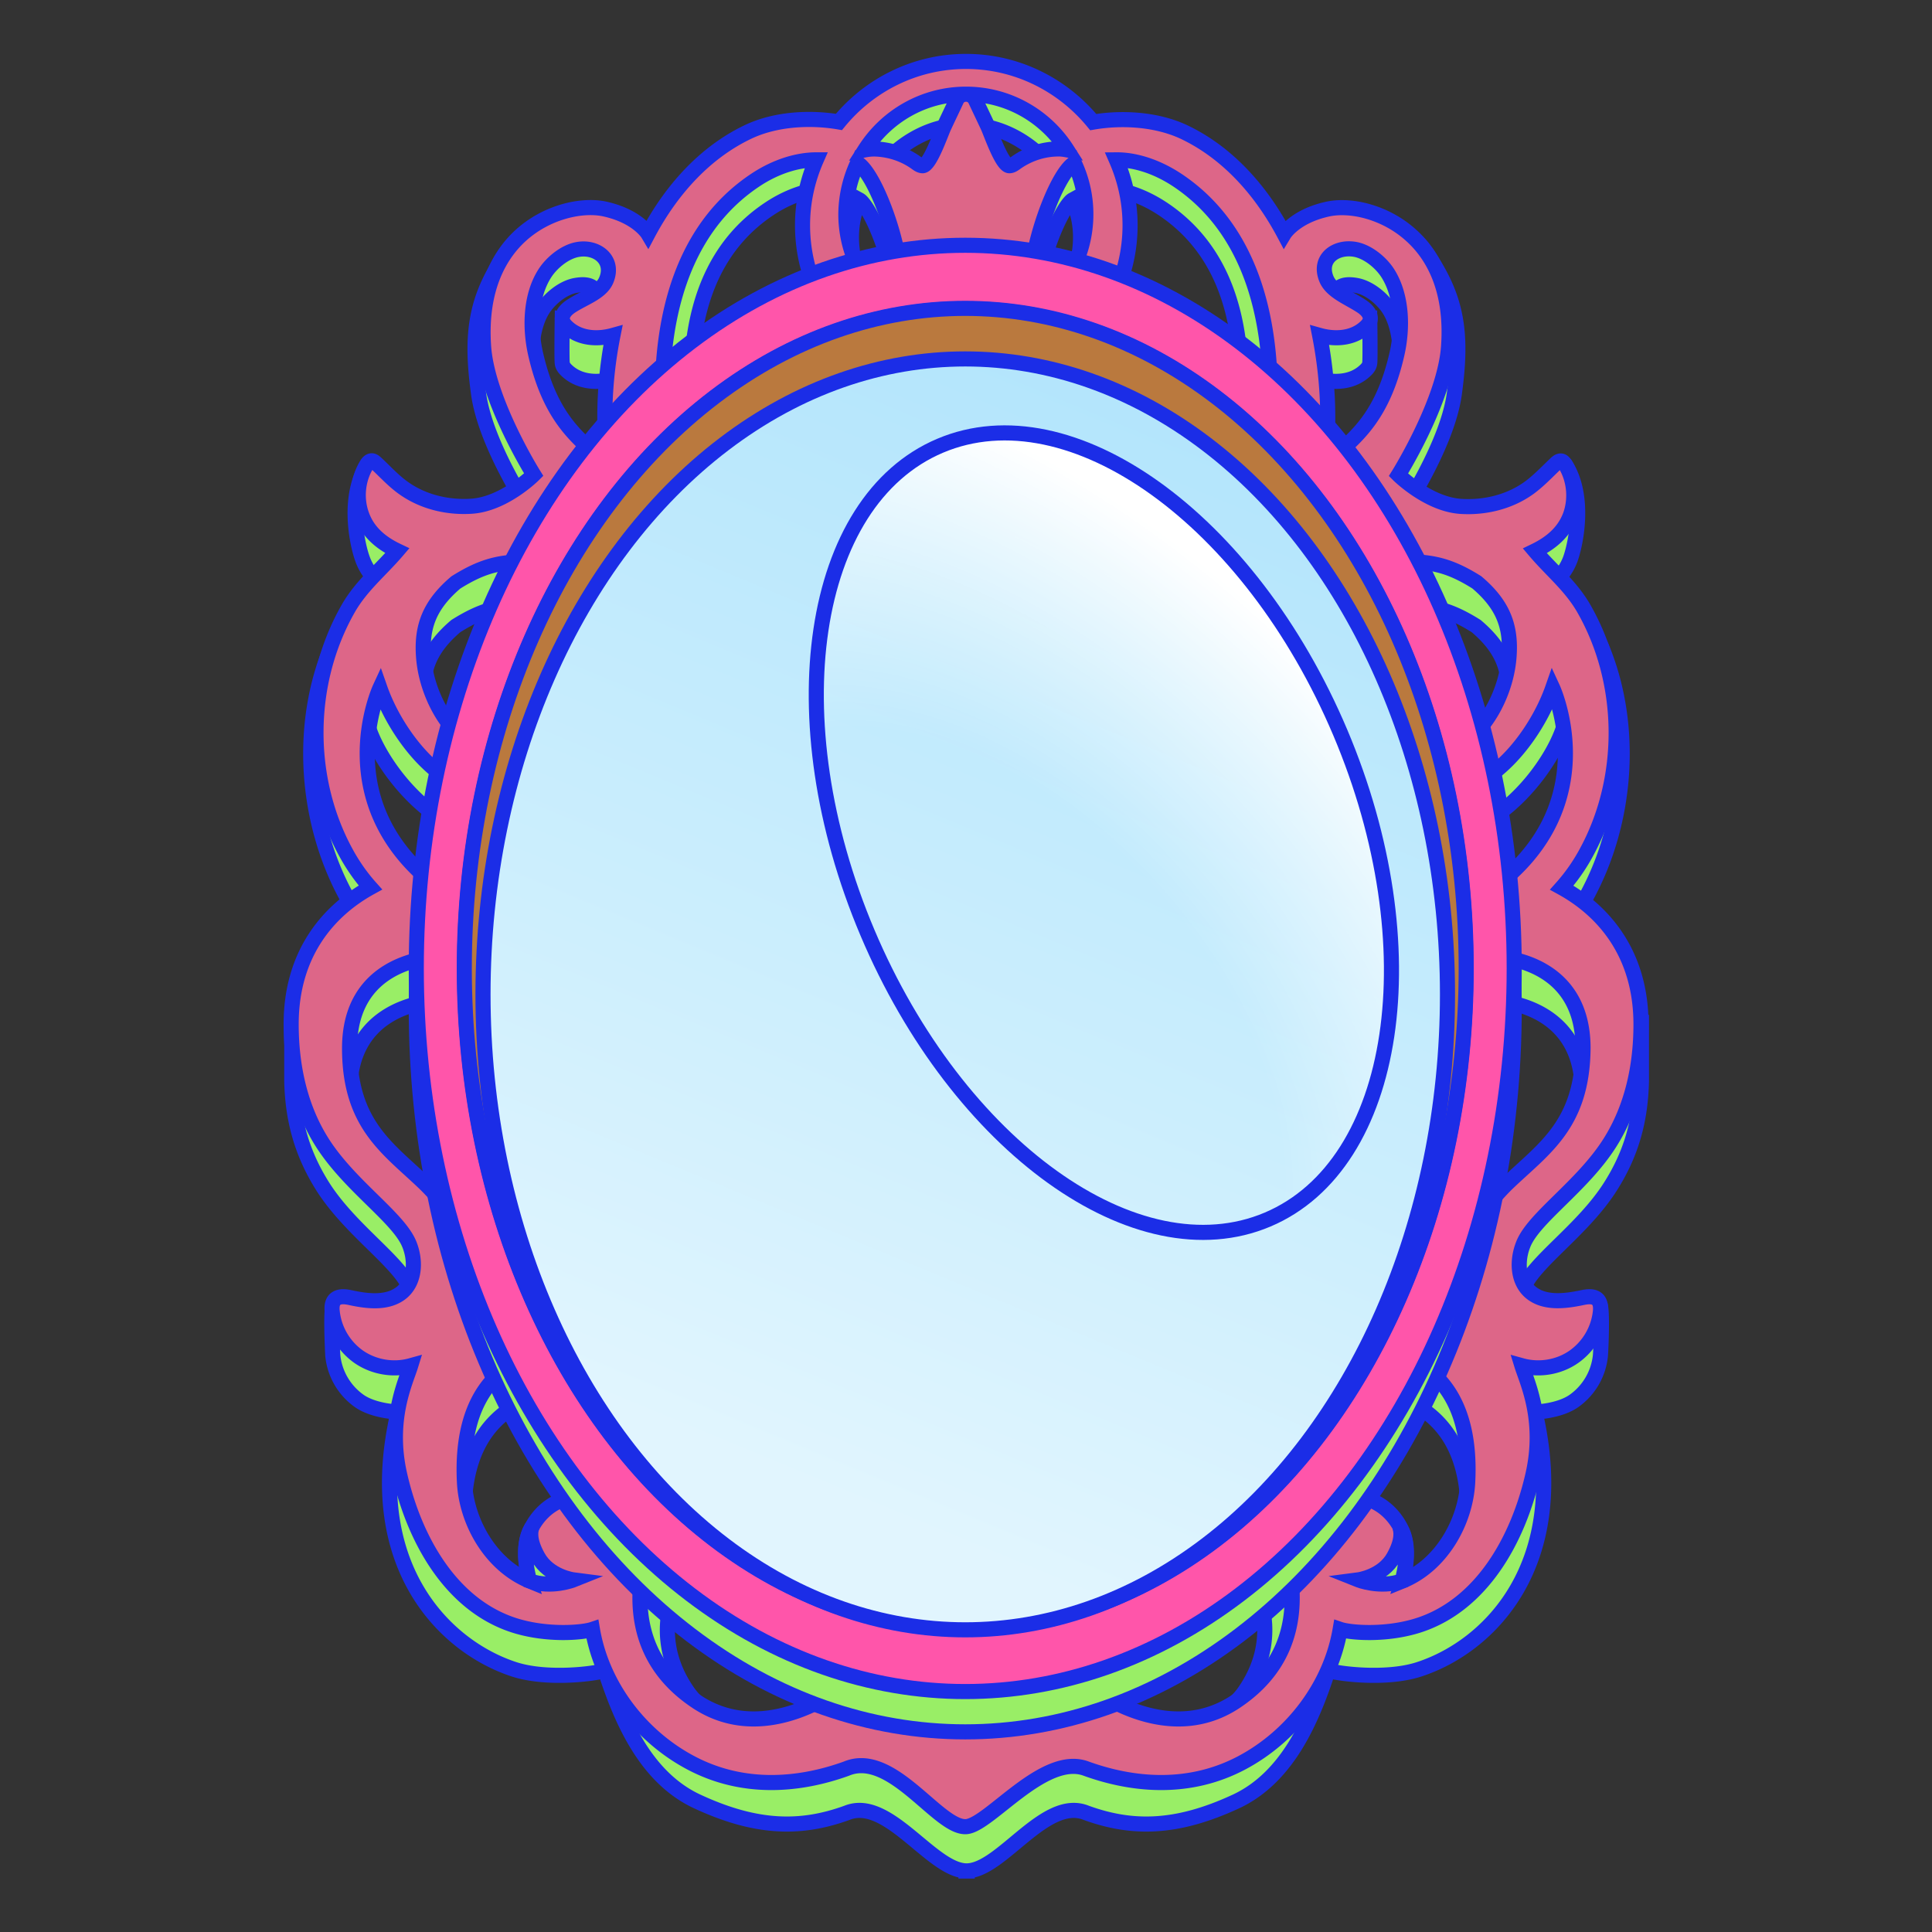
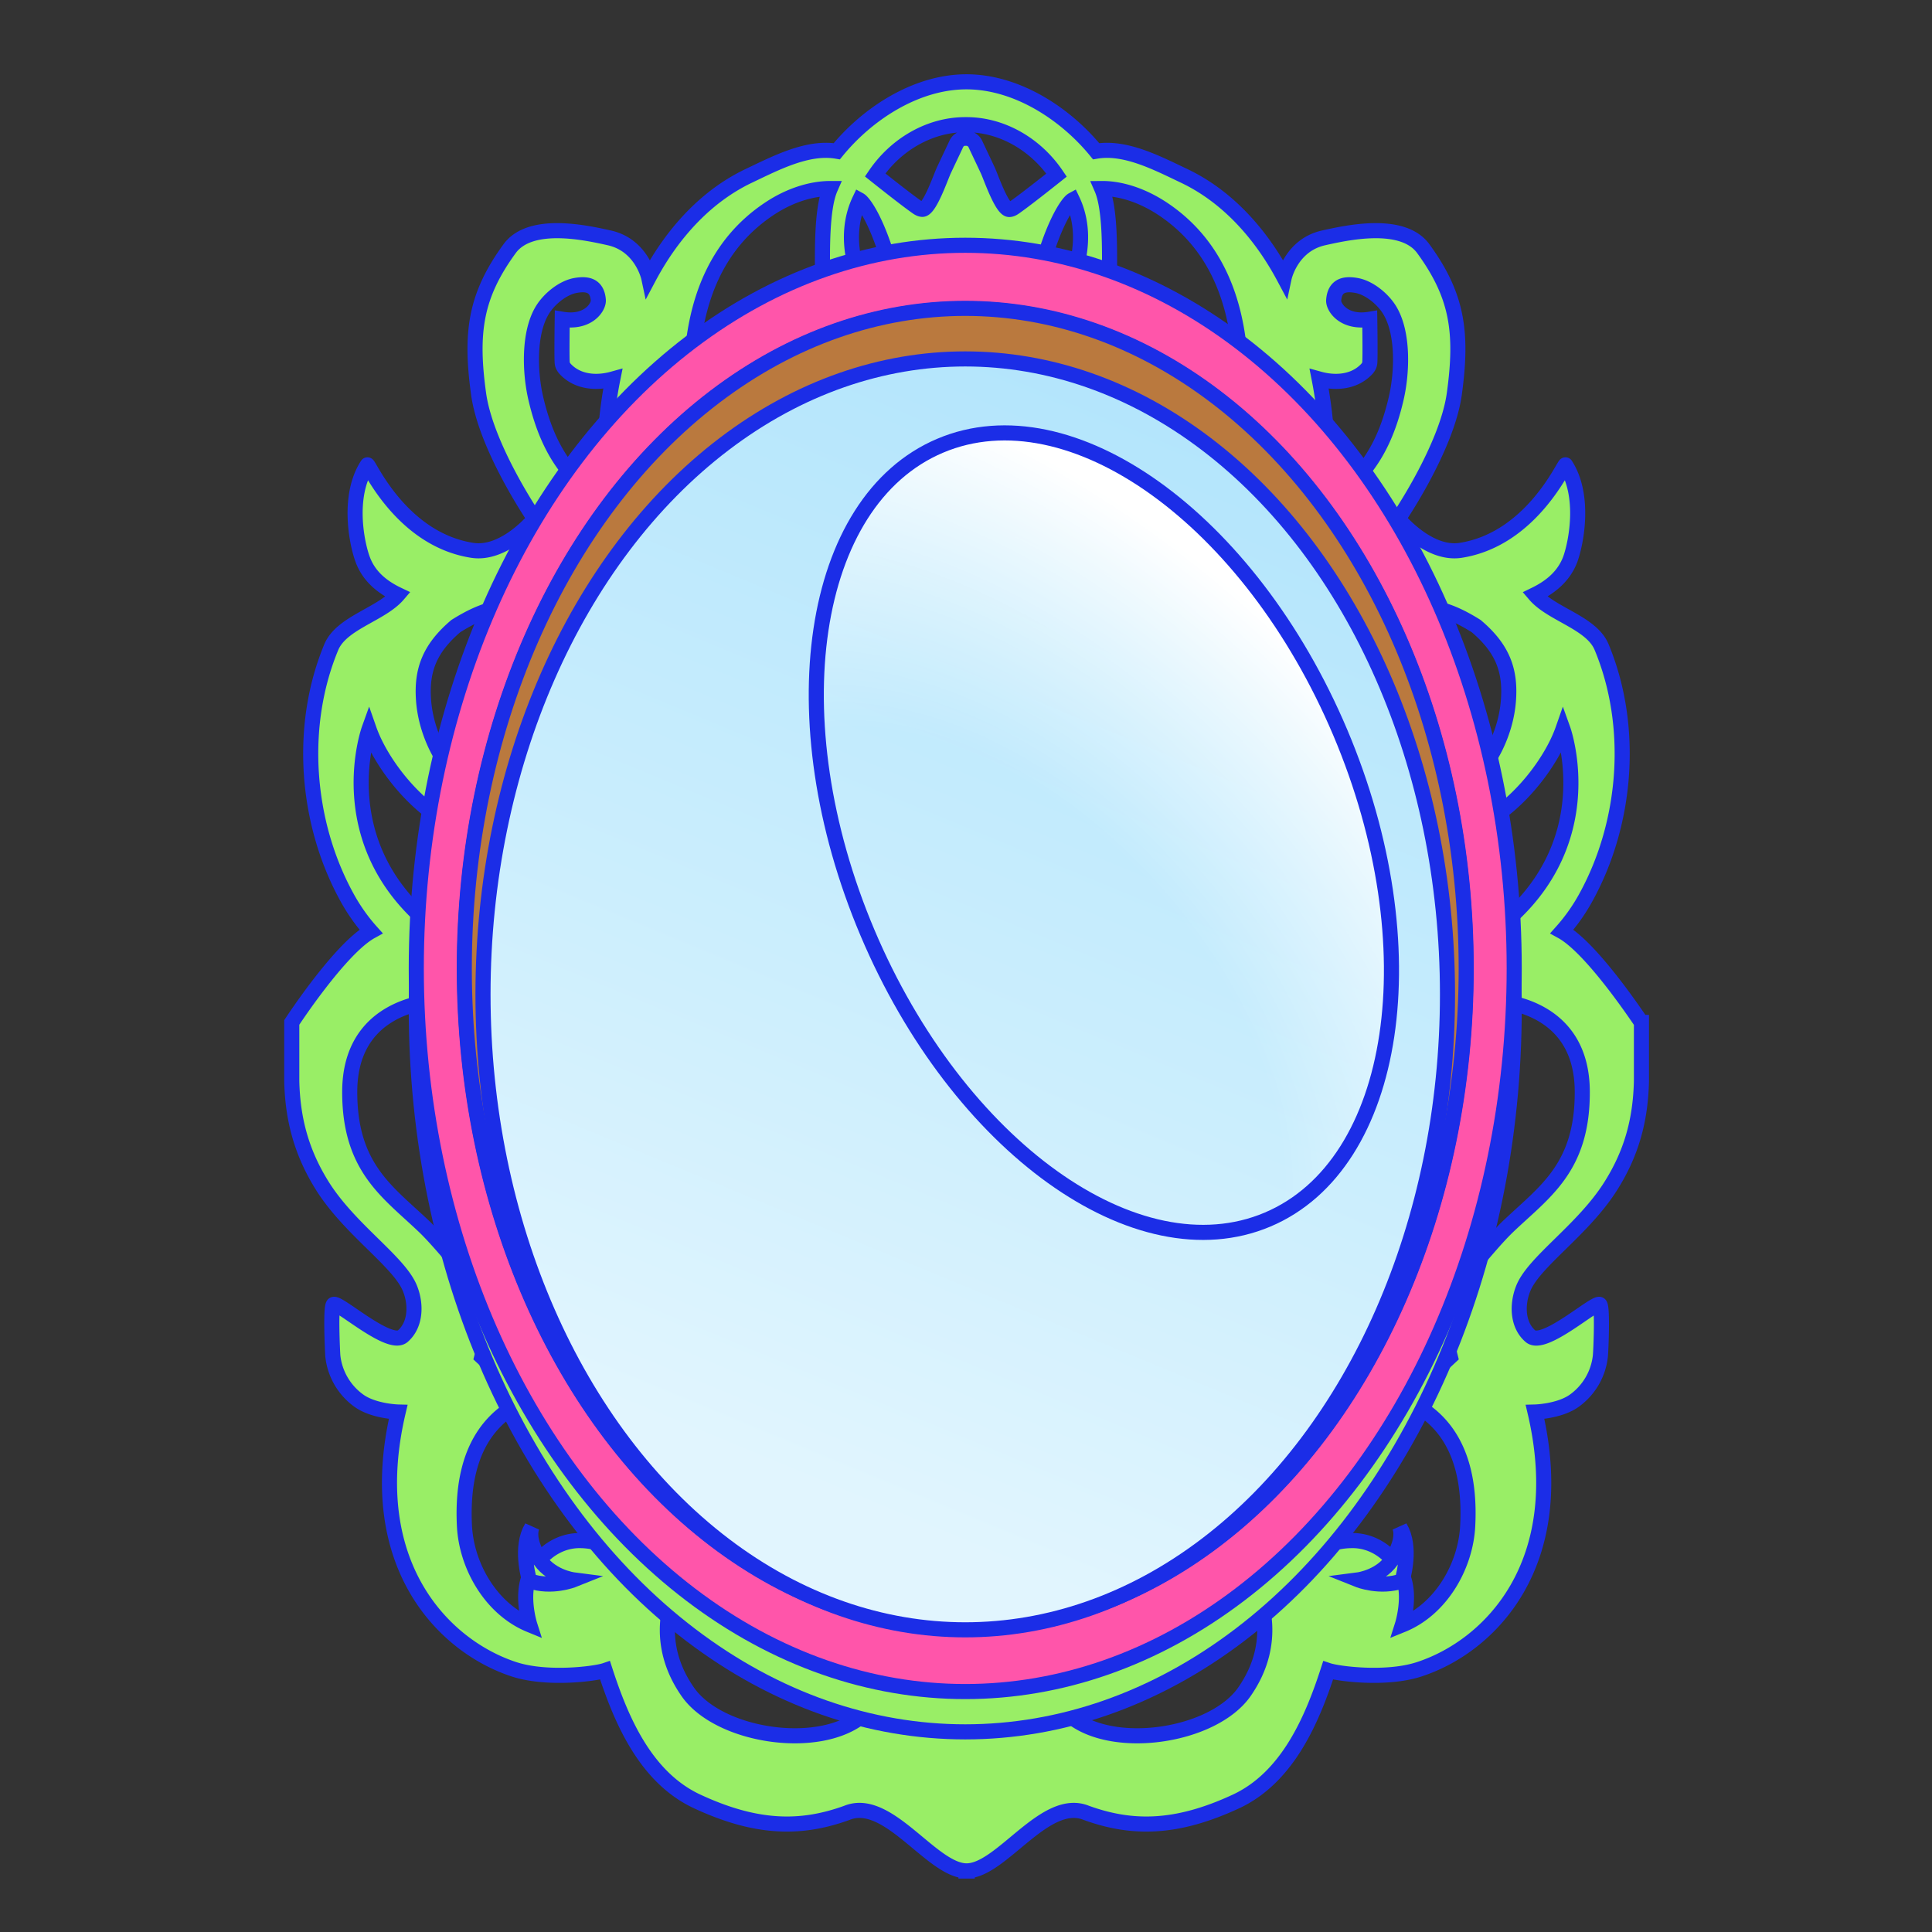
<svg xmlns="http://www.w3.org/2000/svg" width="800px" height="800px" viewBox="0 0 128 128" aria-hidden="true" role="img" class="iconify iconify--noto" preserveAspectRatio="xMidYMid meet" fill="#1B2DE7" stroke="#1B2DE7">
  <rect x="0" y="0" width="128" height="128" fill="#333333" stroke="none" />
  <g id="SVGRepo_bgCarrier" stroke-width="0" />
  <g id="SVGRepo_tracerCarrier" stroke-linecap="round" stroke-linejoin="round" />
  <g id="SVGRepo_iconCarrier">
    <path d="M103.48 61.71a12.2 12.2 0 0 0 1.62-2.31c2.7-4.94 3.18-11.32 1.01-16.53c-.67-1.62-3.3-2.16-4.42-3.47c1.05-.51 1.93-1.23 2.35-2.36c.39-1.09 1-4.19-.32-6.24c-.08-.12-2.21 4.91-6.94 5.66c-2.16.34-4.14-2.09-4.14-2.09s3.21-4.69 3.71-8.26c.57-4.11.2-6.54-2.05-9.63c-1.38-1.9-5.12-1.05-6.61-.72c-2.15.48-2.61 2.64-2.61 2.64c-1.66-3.12-3.93-5.46-6.61-6.74c-1.81-.86-3.92-1.97-5.85-1.64c-1.98-2.43-5.18-4.58-8.55-4.6h-.02h-.02h-.04c-3.37.02-6.57 2.17-8.55 4.6c-1.93-.33-4.04.78-5.85 1.64c-2.68 1.28-4.96 3.63-6.61 6.74c0 0-.46-2.16-2.61-2.64c-1.49-.33-5.23-1.18-6.61.72c-2.25 3.09-2.62 5.52-2.05 9.63c.5 3.57 3.71 8.26 3.71 8.26s-1.98 2.43-4.14 2.09c-4.73-.74-6.86-5.78-6.94-5.66c-1.33 2.05-.72 5.15-.32 6.24c.41 1.14 1.3 1.86 2.35 2.36c-1.12 1.31-3.74 1.85-4.42 3.47c-2.17 5.21-1.69 11.59 1.01 16.53c.4.74.94 1.55 1.62 2.31c-2.05 1.13-5.25 6.03-5.25 6.03v3.88c.06 2.59.67 4.8 2.06 7c1.83 2.88 5.06 4.97 5.77 6.74c.43 1.06.39 2.42-.48 3.17c-.9.76-4.33-2.37-4.59-2.1c-.2.2-.06 3.12-.04 3.4a4.2 4.2 0 0 0 1.77 3c.99.68 2.56.72 2.56.72c-2.35 10.02 2.96 15.51 7.69 17.05c2.19.71 5.38.29 6.02.07c1.05 3.24 2.66 7.08 6.1 8.68c3.96 1.84 6.89 1.85 9.91.76c2.72-1.12 5.59 3.78 7.9 3.84v.01h.08v-.01c2.31-.06 5.18-4.96 7.9-3.84c3.02 1.09 5.95 1.08 9.91-.76c3.43-1.6 5.05-5.44 6.1-8.68c.65.22 3.84.64 6.02-.07c4.74-1.54 10.04-7.02 7.69-17.05c0 0 1.57-.04 2.56-.72a4.2 4.2 0 0 0 1.77-3c.03-.28.16-3.2-.04-3.4c-.26-.26-3.69 2.87-4.59 2.1c-.87-.74-.91-2.1-.48-3.17c.71-1.77 3.94-3.86 5.77-6.74c1.4-2.2 2-4.4 2.06-7v-3.88c-.02 0-3.22-4.9-5.27-6.03zM63.95 8.26h.08c2.36 0 4.6 1.31 5.97 3.34c0 0-1.88 1.5-2.67 2.06c-.14.1-.28.21-.45.22c-.49.04-1.24-2.18-1.44-2.6c-.27-.58-.55-1.16-.82-1.74a.665.665 0 0 0-.59-.38v-.02c-.01 0-.02.01-.02.01c-.01 0-.02-.01-.02-.01c-.01 0-.02.01-.02.01c-.01 0-.02-.01-.02-.01v.01c-.24.01-.47.13-.59.38c-.27.58-.55 1.16-.82 1.74c-.2.41-.95 2.63-1.44 2.6c-.17-.01-.31-.12-.45-.22c-.79-.56-2.67-2.06-2.67-2.06c1.37-2.02 3.61-3.33 5.97-3.33zm-7 4.99c.33.18 1.64 2.02 2.58 6.79l4.45-.06h.04l4.45.06c.94-4.76 2.25-6.61 2.58-6.79c.49 1.03.76 2.45.31 4.25c-1.06 4.25-2.97 7.54-7.34 7.55h-.04c-4.37-.01-6.28-3.3-7.34-7.55c-.45-1.8-.18-3.22.31-4.25zm42.94 68.03c-.73.7-1.84 2.03-2.43 2.74c-1.12 1.37-2.08 3.09-1.37 5.88l-3.03 2.82c1.62.74 4.48 2.47 4.18 8.36c-.13 2.68-1.77 5.53-4.33 6.57c0 0 .61-1.92 0-3.29c-.66-1.47-2-2.35-3.44-2.29c-.95.02-1.86.34-2.56.88c-1.02.79-3.6 1.15-3.55 2.53c.01.31 1.43 3.23-.91 6.6c-2.07 2.98-8.82 4-11.63 1.54H57.19c-2.82 2.46-9.57 1.44-11.63-1.54c-2.34-3.37-.92-6.29-.91-6.6c.05-1.38-2.53-1.74-3.55-2.53c-.71-.54-1.62-.85-2.56-.88c-1.44-.06-2.78.82-3.44 2.29c-.61 1.37 0 3.29 0 3.29c-2.56-1.05-4.2-3.89-4.33-6.57c-.29-5.89 2.56-7.62 4.18-8.36l-3.03-2.82c.71-2.79-.25-4.51-1.37-5.88c-.58-.71-1.7-2.04-2.43-2.74c-2.39-2.29-4.95-3.87-4.95-8.93c0-5.61 5.07-5.97 5.67-6.05l.34-4.51c-7.57-5.58-4.73-13.48-4.73-13.48c.77 2.2 2.93 4.99 5.29 6.23l1.45-2.35c-1.65-1.02-2.97-3.47-3.13-5.82c-.14-1.96.4-3.41 2.14-4.89c1.9-1.19 3.18-1.48 5.7-1.34l4.66-6.1c-.25-.28-.57-.57-.93-.91c-1.44-1.31-3.19-2.65-4.14-6.77c-.39-1.7-.49-4.34.47-5.86c.45-.71 1.33-1.44 2.18-1.59c.64-.11 1.42-.1 1.5.98c.03.46-.68 1.55-2.39 1.26c0 0-.04 2.55 0 2.9c.02.19.14.35.28.48c.82.8 2.03.87 3.07.58c-.46 2.3-.63 4.67-.49 6.99l6.03-1.18c-.18-3.06-2.02-12.49 4.79-17.06c1.47-.99 2.94-1.37 4.08-1.37c-.58 1.33-.52 4.13-.52 5.67c0 5.97 3.52 10.46 9.47 10.49h.08c5.95-.02 9.47-4.52 9.47-10.49c0-1.54.06-4.34-.52-5.67c1.14-.01 2.6.38 4.08 1.37c6.81 4.57 4.97 14 4.79 17.06l6.03 1.18c.14-2.32-.04-4.69-.49-6.99c1.04.29 2.25.22 3.07-.58c.14-.13.26-.29.28-.48c.04-.35 0-2.9 0-2.9c-1.71.29-2.43-.8-2.39-1.26c.08-1.08.86-1.09 1.5-.98c.85.15 1.73.88 2.18 1.59c.96 1.52.86 4.16.47 5.86c-.94 4.11-2.7 5.46-4.14 6.77c-.36.33-.68.63-.93.91l4.66 6.1c2.52-.13 3.8.15 5.7 1.34c1.75 1.48 2.28 2.93 2.14 4.89c-.16 2.35-1.48 4.8-3.13 5.82l1.45 2.35c2.36-1.24 4.52-4.03 5.29-6.23c0 0 2.85 7.9-4.73 13.48l.34 4.51c.6.08 5.67.44 5.67 6.05c.01 5.06-2.55 6.64-4.94 8.93z" fill="#9e673" />
-     <path d="M106.66 75.71c1.48-2.34 2.06-5.09 2.06-7.84c0-4.79-2.58-7.59-5.25-9.06a12.2 12.2 0 0 0 1.62-2.31c2.7-4.94 2.64-11.28-.15-16.17c-.87-1.52-2.14-2.52-3.25-3.83c1.05-.51 1.93-1.23 2.35-2.36c.39-1.09.27-2.35-.32-3.34c-.07-.12-.18-.26-.32-.26c-.12 0-.22.08-.31.16c-.58.55-1.13 1.14-1.77 1.61c-1.29.94-2.94 1.34-4.53 1.24c-2.18-.14-4.14-2.09-4.14-2.09s3.06-4.89 3.32-8.48c.29-4.01-1.19-6.24-2.49-7.4c-1.74-1.57-4.06-2.06-5.55-1.72c-2.15.48-2.85 1.64-2.85 1.64c-1.66-3.12-3.93-5.46-6.61-6.74c-1.81-.86-4.11-1-6.04-.67c-2.01-2.45-5.04-4.02-8.43-4.02s-6.42 1.57-8.42 4.01c-1.93-.33-4.23-.2-6.04.67c-2.68 1.28-4.96 3.63-6.61 6.74c0 0-.69-1.16-2.85-1.64c-1.49-.33-3.81.16-5.55 1.72c-1.29 1.16-2.77 3.39-2.49 7.4c.26 3.6 3.32 8.48 3.32 8.48s-1.96 1.96-4.14 2.09c-1.6.1-3.24-.3-4.53-1.24c-.65-.47-1.19-1.07-1.77-1.61c-.09-.08-.19-.17-.31-.16c-.14.01-.25.14-.32.26c-.6.99-.72 2.25-.32 3.34c.41 1.14 1.3 1.86 2.35 2.36c-1.12 1.31-2.38 2.31-3.25 3.83c-2.79 4.89-2.85 11.23-.15 16.17c.4.74.94 1.55 1.62 2.31c-2.67 1.47-5.25 4.27-5.25 9.06c0 2.75.58 5.51 2.06 7.84c1.83 2.88 5.06 4.97 5.77 6.74c.43 1.06.39 2.42-.48 3.17c-.9.76-2.23.62-3.39.37c-.36-.08-.79-.14-1.06.12c-.2.2-.21.52-.18.8a4.2 4.2 0 0 0 1.77 3c.99.68 2.28.9 3.43.58c-.33 1.07-1.56 3.58-.73 7.22c.97 4.28 3.38 8.61 7.55 9.97c2.19.71 4.57.5 5.22.28c.63 3.71 3.15 7.05 6.5 8.83c3.55 1.89 7.3 1.49 10.32.4c3.03-1.28 6.11 3.98 7.95 3.84c1.53-.12 5.15-4.9 7.95-3.84c3.02 1.09 6.77 1.49 10.32-.4c3.34-1.78 5.87-5.12 6.5-8.83c.65.22 3.03.43 5.22-.28c4.17-1.36 6.58-5.69 7.55-9.97c.83-3.64-.4-6.15-.73-7.22c1.16.32 2.45.1 3.43-.58a4.2 4.2 0 0 0 1.77-3c.03-.28.01-.6-.18-.8c-.26-.26-.69-.2-1.06-.12c-1.15.24-2.49.39-3.39-.37c-.87-.74-.91-2.1-.48-3.17c.69-1.76 3.92-3.85 5.74-6.73zM56.82 10.79c.03.03.06.05.09.08c.94.72 2.18 3.79 2.61 6.26l4.48-.06l4.47.06c.43-2.47 1.67-5.55 2.61-6.26c.03-.02.06-.05.09-.08c.49 1.03.77 2.18.77 3.4c0 4.38-3.57 7.95-7.95 7.95s-7.95-3.57-7.95-7.95c.01-1.21.29-2.36.78-3.4zM64 6.24c2.82 0 5.29 1.48 6.7 3.69c-.21-.04-.42-.07-.63-.06c-.97.01-1.93.33-2.73.89c-.14.1-.28.21-.45.22c-.49.04-1.24-2.18-1.44-2.6c-.27-.58-.55-1.16-.82-1.74a.679.679 0 0 0-.63-.4c-.25 0-.51.13-.63.4c-.27.58-.55 1.16-.82 1.74c-.2.41-.95 2.63-1.44 2.6c-.17-.01-.31-.12-.45-.22c-.79-.56-1.76-.87-2.73-.89c-.21 0-.43.02-.63.06c1.41-2.21 3.88-3.69 6.7-3.69zm35.89 72.14c-.73.7-1.84 2.03-2.43 2.74c-1.12 1.37-2.08 3.09-1.37 5.88l-3.03 2.82c1.62.74 4.48 2.47 4.18 8.36c-.13 2.68-1.77 5.53-4.33 6.57c0 0 .61-1.92 0-3.29c-.66-1.47-2-2.35-3.44-2.29c-.95.02-1.86.34-2.56.88c-1.02.79-1.58 2.03-1.53 3.4c.01.31.06.62.13.92c.48 3.61-.73 6.45-3.7 8.4c-3.78 2.47-8.17.41-10.99-2.05H57.19c-2.82 2.46-7.21 4.52-10.99 2.05c-2.97-1.95-4.18-4.79-3.7-8.4c.07-.3.12-.61.13-.92c.05-1.38-.51-2.62-1.53-3.4c-.71-.54-1.62-.85-2.56-.88c-1.44-.06-2.78.82-3.44 2.29c-.61 1.37 0 3.29 0 3.29c-2.56-1.05-4.2-3.89-4.33-6.57c-.29-5.89 2.56-7.62 4.18-8.36L31.91 87c.71-2.79-.25-4.51-1.37-5.88c-.58-.71-1.7-2.04-2.43-2.74c-2.39-2.29-4.95-3.87-4.95-8.93c0-5.61 5.07-5.97 5.67-6.05l.34-4.51c-7.57-5.58-4-13.3-4-13.3c.77 2.2 2.47 4.76 4.57 6.06l1.45-2.35c-1.65-1.02-2.97-3.47-3.13-5.82c-.14-1.96.4-3.41 2.14-4.89c1.9-1.19 3.18-1.48 5.7-1.34l4.66-6.1c-.25-.28-.57-.57-.93-.91c-1.44-1.31-3.19-2.65-4.14-6.77c-.39-1.7-.37-3.83.6-5.35c.45-.71 1.33-1.44 2.18-1.59c1.27-.23 2.45.69 1.9 2.02c-.35.85-1.52 1.19-2.37 1.76c-.29.2-.58.5-.54.85c.02.19.14.35.28.48c.82.8 2.03.87 3.07.58c-.46 2.3-.63 4.67-.49 6.99l3.86-.23c-.18-3.06-.79-12.45 6.02-17.02c1.47-.99 2.94-1.37 4.08-1.37c-.58 1.33-.91 2.79-.91 4.33c0 5.98 4.87 10.85 10.85 10.85s10.85-4.87 10.85-10.85c0-1.54-.33-3-.91-4.33c1.14-.01 2.6.38 4.08 1.37c6.81 4.57 6.2 13.96 6.02 17.02l3.86.23c.14-2.32-.04-4.69-.49-6.99c1.04.29 2.25.22 3.07-.58c.14-.13.26-.29.28-.48c.04-.35-.25-.65-.54-.85c-.85-.57-2.01-.98-2.36-1.83c-.55-1.33.61-2.18 1.89-1.96c.85.15 1.73.88 2.18 1.59c.96 1.52.99 3.65.6 5.35c-.94 4.11-2.7 5.46-4.14 6.77c-.36.33-.68.63-.93.91l4.66 6.1c2.52-.13 3.8.15 5.7 1.34c1.75 1.48 2.28 2.93 2.14 4.89c-.16 2.35-1.48 4.8-3.13 5.82l1.45 2.35c2.1-1.3 3.8-3.86 4.57-6.06c0 0 3.57 7.73-4 13.3l.34 4.51c.6.08 5.67.44 5.67 6.05c-.04 5.07-2.6 6.65-4.99 8.94z" fill="#d68b5" />
    <ellipse cx="63.95" cy="66.83" rx="36.37" ry="47.91" fill="#9e673" />
    <ellipse cx="63.95" cy="64.16" rx="36.37" ry="47.91" fill="#f5ad7" />
    <radialGradient id="IconifyId17ecdb2904d178eab14151" cx="66.033" cy="55.247" r="64.491" gradientTransform="matrix(1 0 0 .909 0 7.942)" gradientUnits="userSpaceOnUse">
      <stop offset=".368" stop-color="#e1f5fe" />
      <stop offset=".519" stop-color="#cfeffd" />
      <stop offset=".82" stop-color="#a0dffb" />
      <stop offset="1" stop-color="#81d4fa" />
    </radialGradient>
    <ellipse cx="63.95" cy="64.16" rx="33.17" ry="43.7" fill="url(#IconifyId17ecdb2904d178eab14151)" />
    <ellipse cx="63.95" cy="64.16" rx="33.19" ry="43.73" fill="#ba793e" />
    <linearGradient id="IconifyId17ecdb2904d178eab14152" gradientUnits="userSpaceOnUse" x1="79.696" y1="27.817" x2="48.681" y2="102.793">
      <stop offset="0" stop-color="#b3e5fc" />
      <stop offset=".528" stop-color="#cbeefd" />
      <stop offset=".928" stop-color="#e1f5fe" />
    </linearGradient>
    <ellipse cx="63.95" cy="65.88" rx="31.95" ry="42.1" fill="url(#IconifyId17ecdb2904d178eab14152)" />
    <path d="M35.64 103.14c-.63-1.13-.49-1.74-.39-1.99c-.05.1-.11.2-.16.3c-.61 1.37 0 3.29 0 3.29c1.45.51 2.9-.07 2.9-.07s-1.62-.21-2.35-1.53z" fill="#9e673" />
-     <path d="M92.34 103.14c.63-1.13.49-1.74.39-1.99c.05.1.11.2.16.3c.61 1.37 0 3.29 0 3.29c-1.45.51-2.9-.07-2.9-.07s1.62-.21 2.35-1.53z" fill="#9e673" />
+     <path d="M92.34 103.14c.63-1.13.49-1.74.39-1.99c.05.1.11.2.16.3c.61 1.37 0 3.29 0 3.29c-1.45.51-2.9-.07-2.9-.07s1.62-.21 2.35-1.53" fill="#9e673" />
    <radialGradient id="IconifyId17ecdb2904d178eab14153" cx="63.508" cy="66.294" r="53.09" gradientTransform="matrix(.721 .767 -.458 .466 49.895 -10.631)" gradientUnits="userSpaceOnUse">
      <stop offset=".433" stop-color="#ffffff" stop-opacity="0" />
      <stop offset=".951" stop-color="#ffffff" />
    </radialGradient>
    <path d="M88.8 48.54c5.99 14.16 3.83 28.6-4.82 32.26c-8.65 3.66-20.52-4.85-26.51-19.01s-3.83-28.6 4.82-32.26s20.52 4.85 26.51 19.01z" fill="url(#IconifyId17ecdb2904d178eab14153)" />
  </g>
</svg>